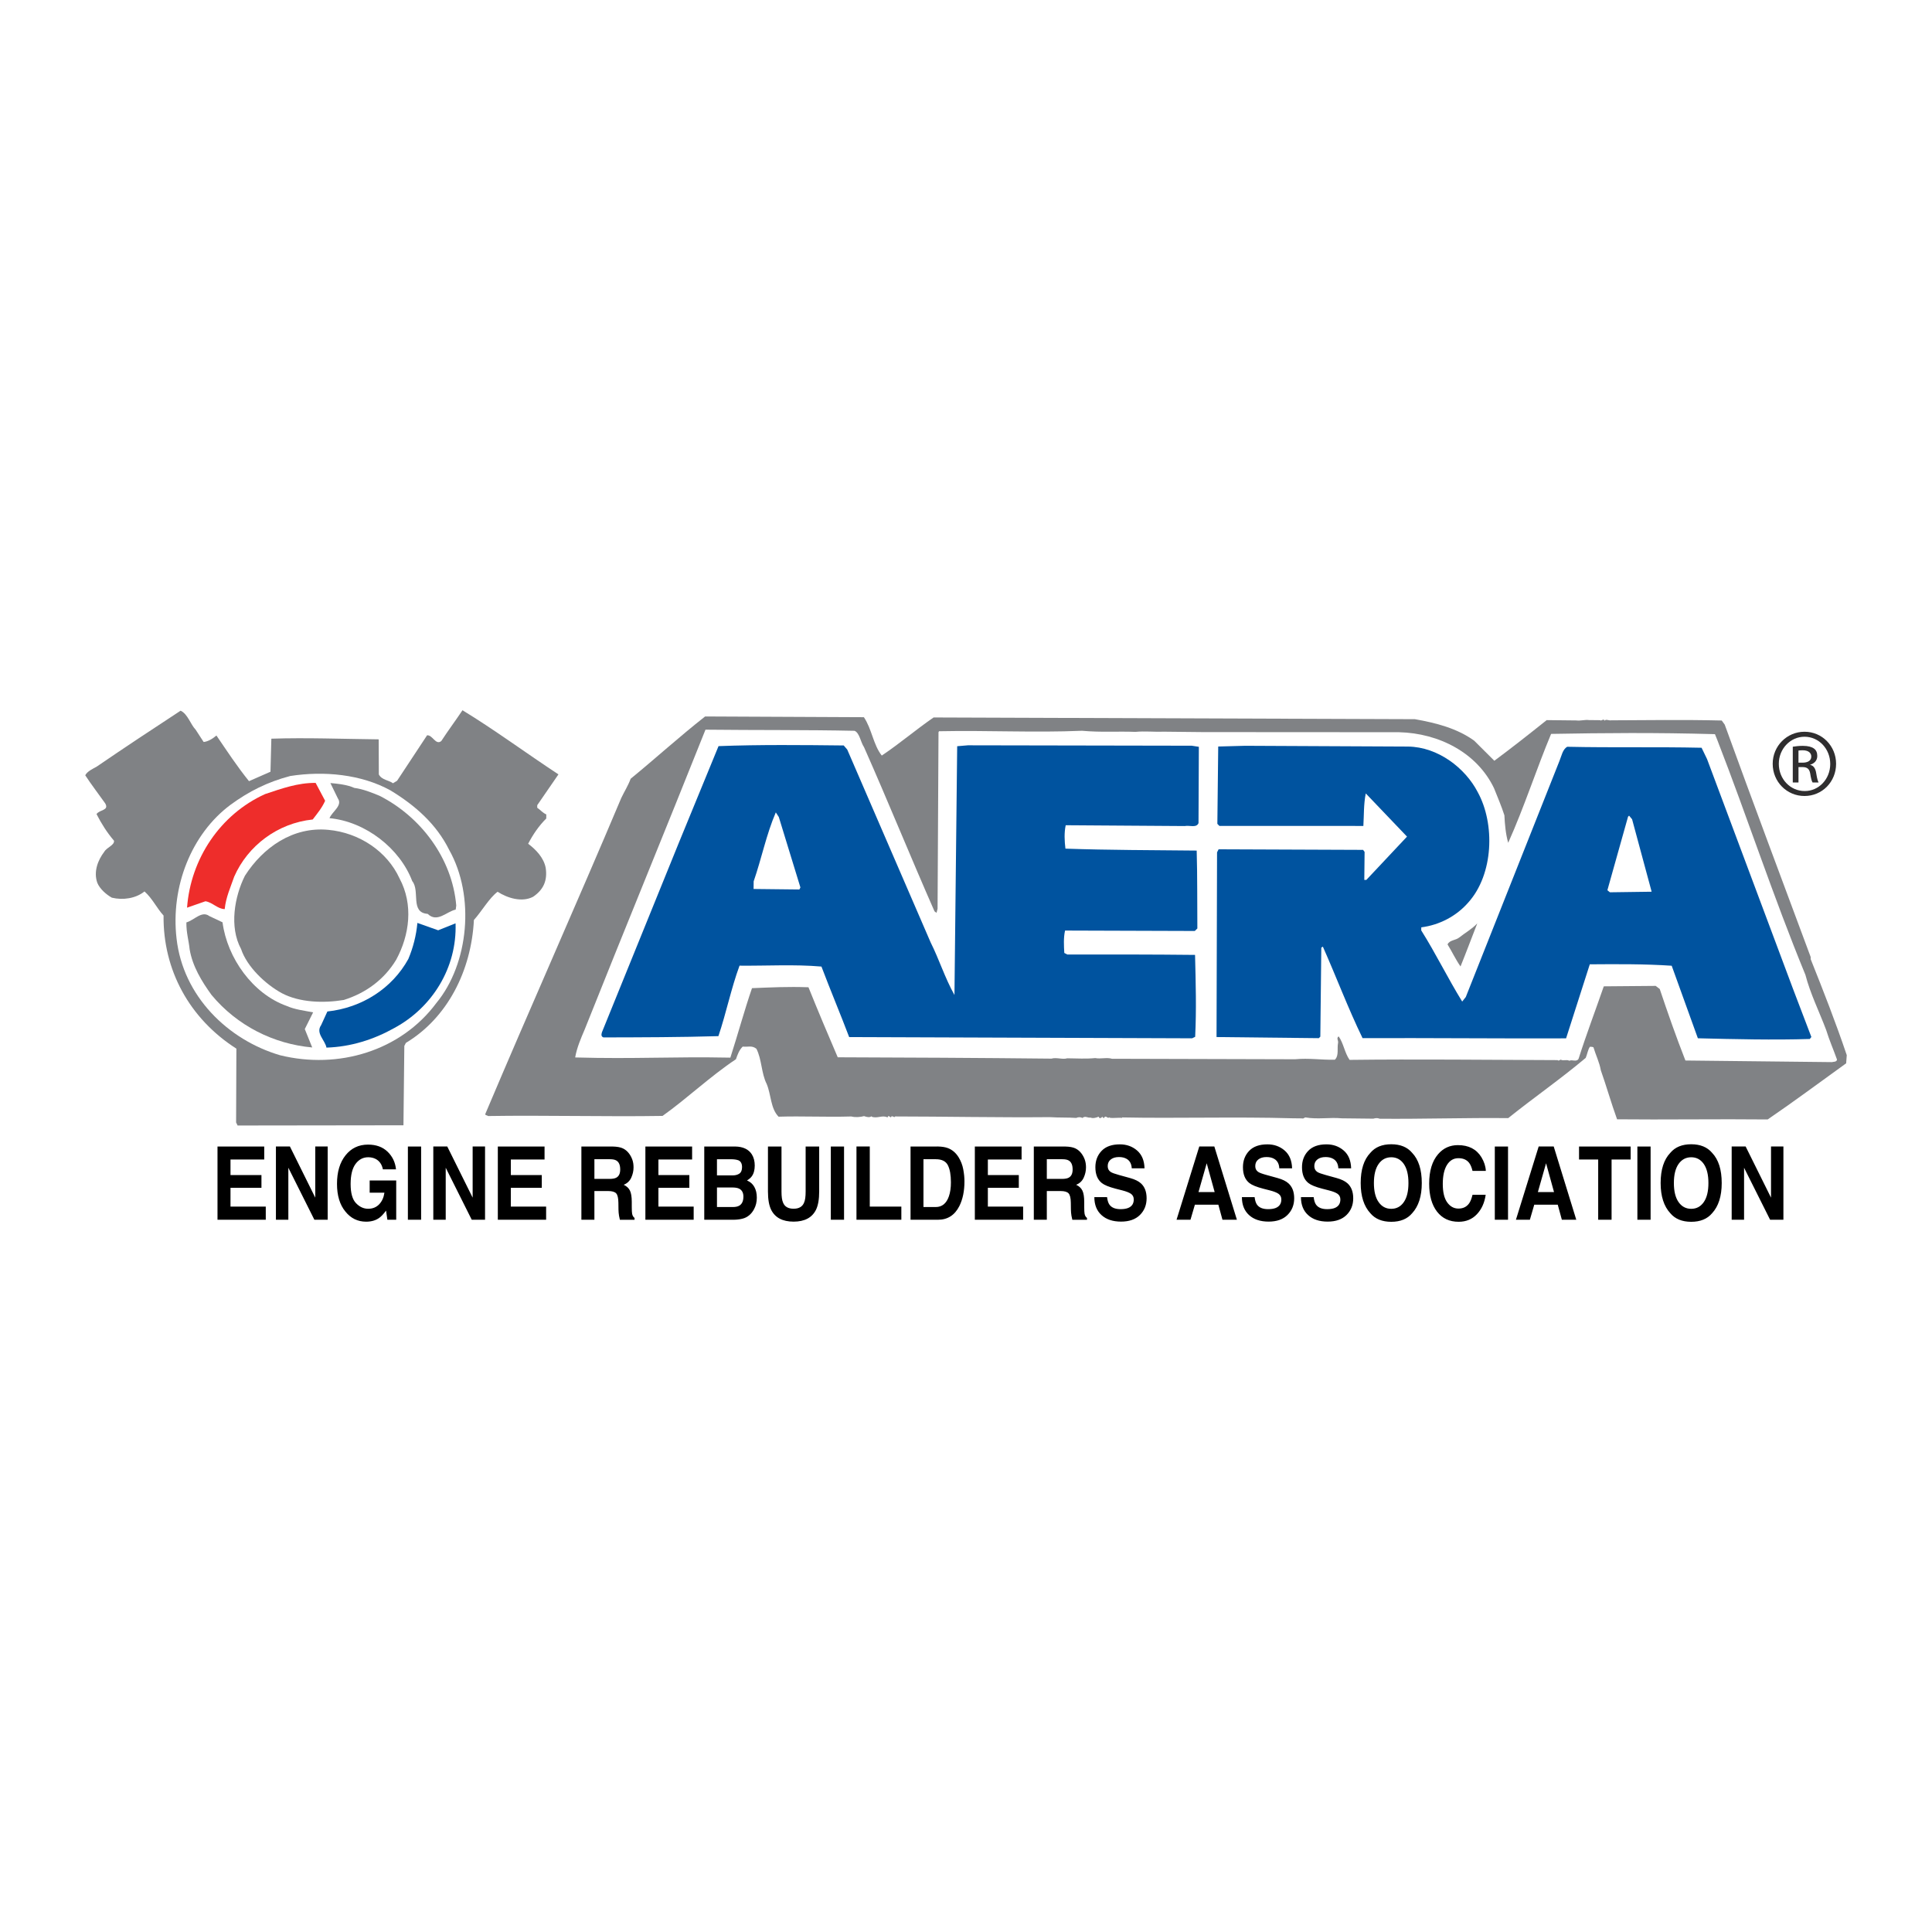
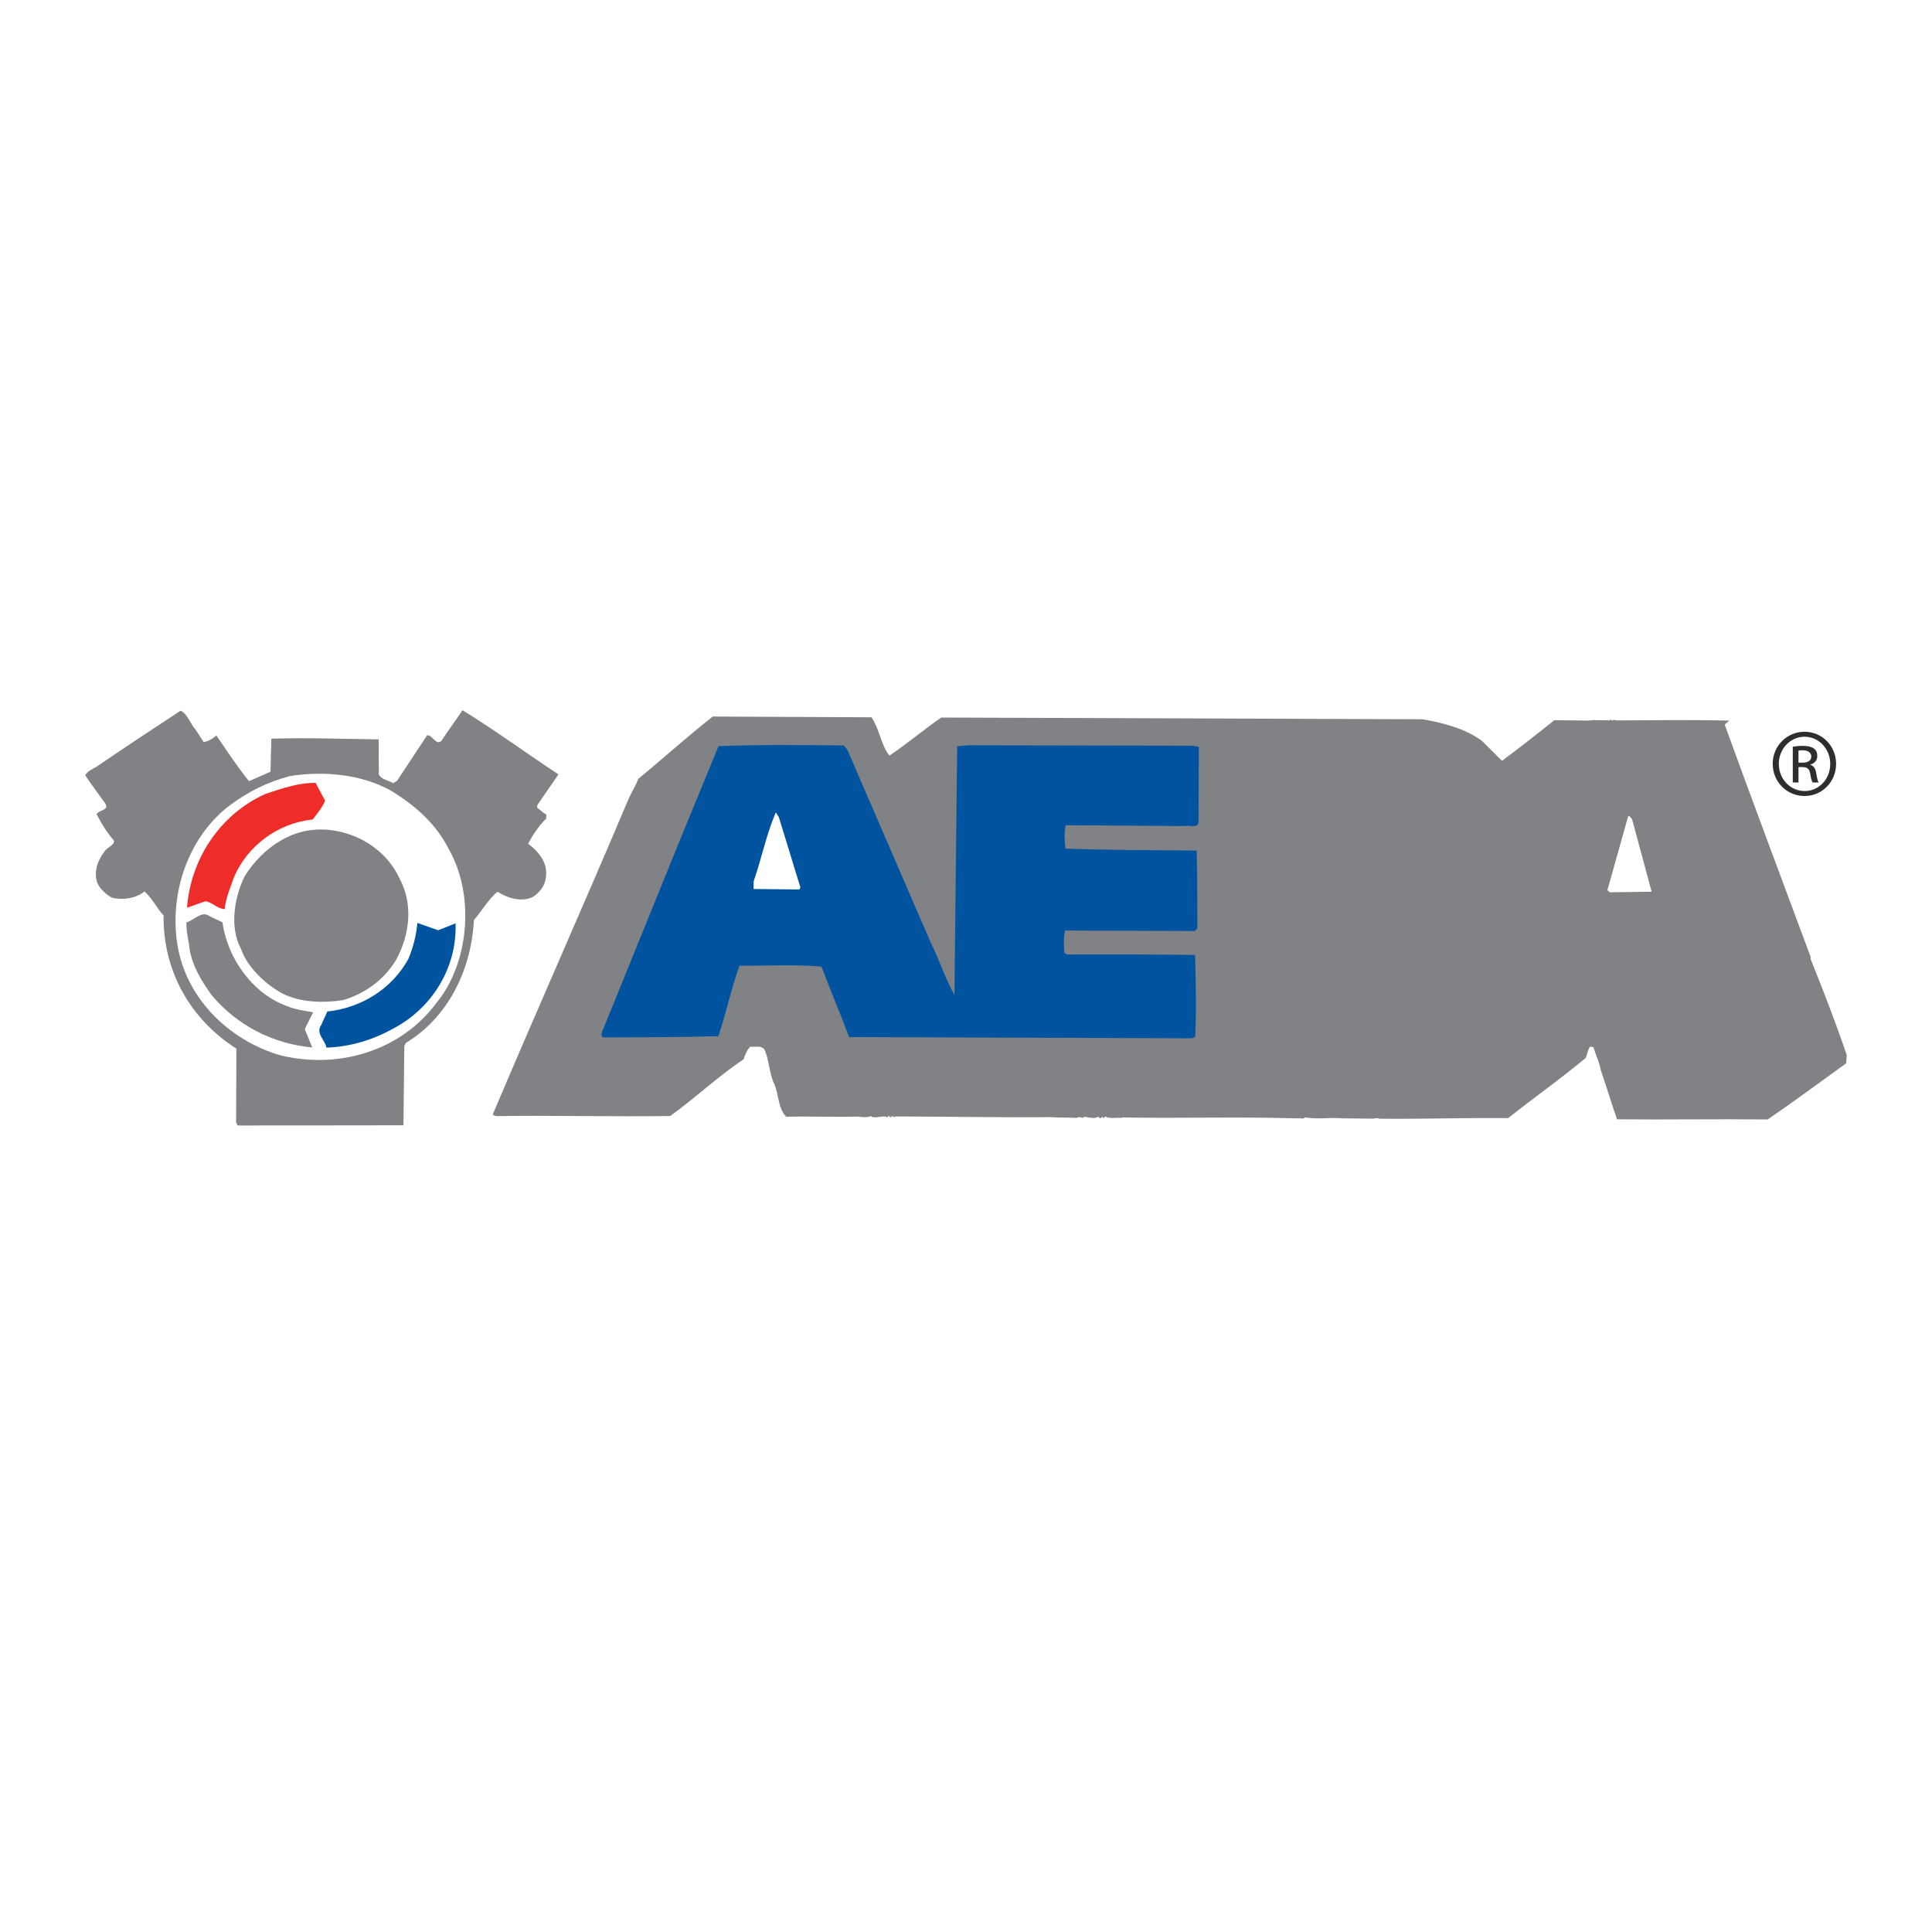
<svg xmlns="http://www.w3.org/2000/svg" version="1.0" id="Layer_1" x="0px" y="0px" width="192.756px" height="192.756px" viewBox="0 0 192.756 192.756" enable-background="new 0 0 192.756 192.756" xml:space="preserve">
  <g>
    <polygon fill-rule="evenodd" clip-rule="evenodd" fill="#FFFFFF" points="0,0 192.756,0 192.756,192.756 0,192.756 0,0  " />
-     <path fill-rule="evenodd" clip-rule="evenodd" fill="#808285" d="M172.075,72.294c2.809,7.749,5.718,15.497,8.579,23.195   l-0.003,0.203c1.284,3.212,2.519,6.372,3.601,9.583l-0.061,0.812c-2.711,1.949-5.117,3.75-7.828,5.601   c-4.771-0.053-10.51,0.036-15.027-0.015c-0.591-1.63-1.079-3.36-1.621-4.889c-0.144-0.814-0.49-1.479-0.736-2.295   c-0.1-0.051-0.252-0.053-0.354-0.053c-0.207,0.301-0.264,0.757-0.418,1.11c-2.562,2.154-5.172,3.953-7.732,6.009   c-4.163-0.047-8.733,0.104-12.845,0.061c-0.201-0.104-0.457-0.055-0.609-0.006c-1.219-0.015-1.979-0.022-3.147-0.035   c-1.216-0.115-2.388,0.126-3.655-0.092c-0.101,0.05-0.202,0.151-0.305,0.099c-0.304-0.003-0.558-0.007-0.964-0.011   c-5.734-0.164-11.625,0.024-17.006-0.085v0.051c-0.305-0.055-0.813,0.041-1.218-0.014v-0.052c-0.307,0.201-0.352-0.309-0.611,0.096   l-0.15-0.154c-0.051,0.102-0.205,0.201-0.304,0.098l-0.052-0.102c-0.203,0.1-0.56,0.197-0.812,0.093   c-0.306,0.047-0.505-0.209-0.812,0.041c-0.152-0.102-0.406-0.105-0.609-0.006c-0.812-0.059-1.727-0.019-2.64-0.079   c-5.027,0.047-10.711-0.067-15.432-0.069c-0.053,0.203-0.354-0.207-0.409,0.098l-0.251-0.154l-0.104,0.15   c-0.503-0.261-1.017,0.142-1.571-0.069v-0.051c-0.206,0.15-0.459,0.098-0.762-0.008c-0.357,0.097-0.865,0.144-1.269,0.036   c-2.54,0.075-4.874-0.053-7.261,0.022c-0.803-0.82-0.737-2.19-1.182-3.261c-0.546-1.072-0.481-2.443-1.027-3.515   c-0.453-0.36-0.81-0.161-1.369-0.218c-0.359,0.352-0.516,0.807-0.674,1.261c-2.556,1.697-4.865,3.907-7.322,5.655   c-5.686,0.092-11.878-0.079-17.412,0.012c-0.102-0.101-0.355-0.055-0.252-0.255c4.378-10.36,9.115-20.97,13.546-31.479   c0.312-0.656,0.674-1.21,0.936-1.918c2.509-2.053,4.816-4.161,7.428-6.213l15.84,0.073c0.797,1.175,0.934,2.751,1.785,3.827   c1.789-1.198,3.429-2.603,5.17-3.801l48.021,0.172c2.128,0.378,4.203,0.91,5.917,2.146l2.008,2.002   c1.689-1.251,3.533-2.703,5.223-4.055c1.015,0.012,2.081,0.022,2.943,0.032c0.458,0.057,0.863-0.091,1.27-0.036   c0.406,0.004,0.762,0.008,1.168,0.012v0.051c0.102-0.049,0.356-0.199,0.405,0.006c0.104-0.204,0.407,0.004,0.661-0.045   c3.4-0.012,7.21-0.073,11.015,0.02L172.075,72.294L172.075,72.294z" />
+     <path fill-rule="evenodd" clip-rule="evenodd" fill="#808285" d="M172.075,72.294c2.809,7.749,5.718,15.497,8.579,23.195   l-0.003,0.203c1.284,3.212,2.519,6.372,3.601,9.583l-0.061,0.812c-2.711,1.949-5.117,3.75-7.828,5.601   c-4.771-0.053-10.51,0.036-15.027-0.015c-0.591-1.63-1.079-3.36-1.621-4.889c-0.144-0.814-0.49-1.479-0.736-2.295   c-0.1-0.051-0.252-0.053-0.354-0.053c-0.207,0.301-0.264,0.757-0.418,1.11c-2.562,2.154-5.172,3.953-7.732,6.009   c-4.163-0.047-8.733,0.104-12.845,0.061c-0.201-0.104-0.457-0.055-0.609-0.006c-1.219-0.015-1.979-0.022-3.147-0.035   c-1.216-0.115-2.388,0.126-3.655-0.092c-0.101,0.05-0.202,0.151-0.305,0.099c-0.304-0.003-0.558-0.007-0.964-0.011   c-5.734-0.164-11.625,0.024-17.006-0.085v0.051c-0.305-0.055-0.813,0.041-1.218-0.014v-0.052c-0.307,0.201-0.352-0.309-0.611,0.096   l-0.15-0.154c-0.051,0.102-0.205,0.201-0.304,0.098l-0.052-0.102c-0.203,0.1-0.56,0.197-0.812,0.093   c-0.306,0.047-0.505-0.209-0.812,0.041c-0.152-0.102-0.406-0.105-0.609-0.006c-0.812-0.059-1.727-0.019-2.64-0.079   c-5.027,0.047-10.711-0.067-15.432-0.069c-0.053,0.203-0.354-0.207-0.409,0.098l-0.251-0.154l-0.104,0.15   c-0.503-0.261-1.017,0.142-1.571-0.069v-0.051c-0.357,0.097-0.865,0.144-1.269,0.036   c-2.54,0.075-4.874-0.053-7.261,0.022c-0.803-0.82-0.737-2.19-1.182-3.261c-0.546-1.072-0.481-2.443-1.027-3.515   c-0.453-0.36-0.81-0.161-1.369-0.218c-0.359,0.352-0.516,0.807-0.674,1.261c-2.556,1.697-4.865,3.907-7.322,5.655   c-5.686,0.092-11.878-0.079-17.412,0.012c-0.102-0.101-0.355-0.055-0.252-0.255c4.378-10.36,9.115-20.97,13.546-31.479   c0.312-0.656,0.674-1.21,0.936-1.918c2.509-2.053,4.816-4.161,7.428-6.213l15.84,0.073c0.797,1.175,0.934,2.751,1.785,3.827   c1.789-1.198,3.429-2.603,5.17-3.801l48.021,0.172c2.128,0.378,4.203,0.91,5.917,2.146l2.008,2.002   c1.689-1.251,3.533-2.703,5.223-4.055c1.015,0.012,2.081,0.022,2.943,0.032c0.458,0.057,0.863-0.091,1.27-0.036   c0.406,0.004,0.762,0.008,1.168,0.012v0.051c0.102-0.049,0.356-0.199,0.405,0.006c0.104-0.204,0.407,0.004,0.661-0.045   c3.4-0.012,7.21-0.073,11.015,0.02L172.075,72.294L172.075,72.294z" />
    <path fill-rule="evenodd" clip-rule="evenodd" fill="#808285" d="M55.717,77.259l-2.116,3.074l-0.002,0.254   c0.3,0.205,0.552,0.513,0.906,0.669L54.5,81.664c-0.718,0.702-1.337,1.61-1.805,2.518c0.756,0.566,1.56,1.387,1.75,2.406   c0.189,1.271-0.227,2.179-1.251,2.879c-1.123,0.597-2.589,0.124-3.547-0.496c-0.818,0.6-1.596,1.962-2.365,2.816   c-0.26,5.074-2.646,9.769-6.786,12.261l-0.156,0.304l-0.087,7.918l-16.548,0.022l-0.149-0.307l0.029-7.361   c-4.688-2.997-7.324-7.848-7.266-13.279c-0.702-0.77-1.098-1.688-1.902-2.406c-0.871,0.701-2.142,0.89-3.254,0.624   c-0.557-0.311-1.21-0.877-1.456-1.488c-0.394-1.122,0.075-2.282,0.692-3.088c0.26-0.455,1.024-0.65,0.977-1.107   c-0.701-0.82-1.249-1.689-1.746-2.658c0.308-0.455,1.273-0.343,0.875-1.057c-0.649-0.92-1.401-1.893-2-2.815   c0.207-0.404,0.768-0.651,1.125-0.851c2.916-1.998,5.575-3.744,8.388-5.592c0.707,0.313,0.999,1.381,1.503,1.895l0.797,1.227   c0.457-0.045,0.918-0.345,1.277-0.646c1.048,1.535,2.047,3.068,3.249,4.555l2.142-0.942l0.087-3.297   c3.555-0.114,7.056,0.026,10.711,0.067l0.012,3.502c0.299,0.563,1.01,0.568,1.412,0.879l0.41-0.25l2.993-4.536   c0.56-0.045,0.853,1.025,1.416,0.574c0.723-1.108,1.445-2.066,2.116-3.074C49.37,72.825,52.491,75.143,55.717,77.259L55.717,77.259   z" />
-     <path fill-rule="evenodd" clip-rule="evenodd" fill="#FFFFFF" d="M171.348,73.862c3.012,7.748,5.564,15.594,8.778,23.396   c0.487,1.883,1.381,3.67,2.071,5.505c0.294,0.969,0.741,1.988,1.084,2.957c-0.053,0.254-0.357,0.198-0.51,0.248l-14.617-0.161   c-0.94-2.396-1.776-4.792-2.562-7.135l-0.402-0.309l-5.18,0.044c-0.839,2.427-1.728,4.754-2.516,7.231   c-0.207,0.353-0.66,0.044-0.916,0.193c-0.303-0.154-0.608,0.044-0.861-0.11c-0.104,0.049-0.255,0.148-0.307,0.047   c-6.903-0.024-14.162-0.105-20.762-0.024c-0.499-0.717-0.591-1.632-1.092-2.348c-0.256,0.199-0.004,0.406-0.058,0.658   c-0.107,0.559,0.088,1.22-0.271,1.623l-0.051,0.05c-1.32,0.036-2.587-0.181-3.96-0.045l-18.274-0.049   c-0.508-0.158-1.118,0.039-1.675-0.068c-0.916,0.091-1.776,0.032-2.792,0.021c-0.459,0.147-1.065-0.114-1.573,0.034   c-7.006-0.077-15.026-0.115-21.321-0.134c-0.942-2.193-1.979-4.643-2.92-6.987c-2.079-0.073-3.655,0.011-5.634,0.09   c-0.735,2.126-1.423,4.655-2.159,6.932c-5.889-0.115-9.495,0.148-15.483-0.019c0.163-0.962,0.579-1.923,0.945-2.781   c3.967-9.958,8.087-19.964,12.055-29.921c5.026,0.057,10.155,0.01,14.874,0.113c0.506,0.209,0.597,1.123,0.946,1.635   c2.377,5.356,4.604,10.863,7.029,16.374l0.202,0.154l0.105-0.406l0.093-17.615l0.051-0.099c4.875-0.1,9.492,0.155,14.267-0.047   c1.978,0.175,3.502,0.039,5.328,0.11c0.966-0.092,1.929,0.02,2.743-0.02l3.959,0.042l19.595,0.012   c4.01,0.096,7.795,2.067,9.482,5.587c0.345,0.868,0.74,1.785,1.035,2.703c0.041,0.913,0.132,1.878,0.378,2.745   c1.612-3.587,2.822-7.38,4.282-10.867c5.33-0.094,10.307-0.142,16.346,0.026L171.348,73.862L171.348,73.862z" />
-     <path fill-rule="evenodd" clip-rule="evenodd" fill="#00539F" d="M170.311,75.728l8.581,22.939l1.827,4.792l-0.156,0.201   c-3.604,0.113-7.513,0.02-11.166-0.071l-2.611-7.237c-2.688-0.182-5.482-0.162-8.172-0.142l-2.366,7.387   c-6.751,0.026-13.655-0.049-20.305-0.021c-1.439-2.96-2.624-6.122-3.962-9.131l-0.154,0.1l-0.098,8.883l-0.154,0.15l-10.201-0.111   l0.051-18.429l0.155-0.303l14.416,0.057l0.15,0.205l-0.03,2.792l0.203,0.001l4.059-4.321l-4.116-4.309   c-0.215,1.062-0.177,2.232-0.239,3.245l-14.365-0.004l-0.202-0.207l0.086-7.714l2.69-0.073l16.244,0.078   c2.995,0.034,5.714,2.144,6.956,4.544c1.742,3.167,1.586,8.191-0.934,11.005c-1.182,1.358-2.867,2.253-4.696,2.487l-0.005,0.304   c1.448,2.301,2.638,4.75,4.086,7.101l0.359-0.453l9.346-23.554c0.21-0.505,0.317-1.163,0.778-1.413   c4.617,0.102,8.782-0.004,13.401,0.098L170.311,75.728L170.311,75.728z" />
    <path fill-rule="evenodd" clip-rule="evenodd" fill="#00539F" d="M119.576,82.124c-0.207,0.506-0.916,0.193-1.373,0.291   l-11.878-0.081c-0.16,0.762-0.119,1.574-0.026,2.335c4.312,0.15,8.731,0.148,13.095,0.194c0.075,2.541,0.045,5.333,0.067,7.77   l-0.256,0.251l-12.944-0.042c-0.161,0.711-0.118,1.523-0.075,2.234l0.302,0.156c4.163-0.006,8.478-0.008,12.742,0.039   c0.07,2.843,0.144,5.434,0.012,8.173l-0.307,0.148l-34.214-0.122c-0.89-2.345-1.878-4.69-2.765-7.035   c-2.688-0.234-5.482-0.062-8.173-0.09c-0.838,2.273-1.322,4.707-2.107,7.031c-3.81,0.112-7.616,0.12-11.474,0.128   c-0.254-0.104-0.201-0.306-0.149-0.509l7.671-18.902l3.964-9.651c4.114-0.158,8.479-0.109,12.489-0.066l0.352,0.41l8.317,19.231   c0.845,1.684,1.434,3.57,2.38,5.255l0.272-24.821l1.068-0.091L118.9,74.4l0.71,0.109L119.576,82.124L119.576,82.124z" />
    <path fill-rule="evenodd" clip-rule="evenodd" fill="#FFFFFF" d="M44.819,84.804c2.591,4.599,1.958,11.342-1.283,15.267   c-3.556,4.784-9.771,6.644-15.592,5.211c-5.212-1.531-9.682-5.895-10.329-11.639c-0.603-5.184,1.484-10.44,5.375-13.342   c1.843-1.351,3.731-2.294,5.971-2.879c3.356-0.522,7.058-0.176,9.986,1.43C41.416,80.352,43.53,82.201,44.819,84.804L44.819,84.804   z" />
    <path fill-rule="evenodd" clip-rule="evenodd" fill="#EE2D2B" d="M32.438,79.896c-0.313,0.707-0.776,1.261-1.239,1.864   c-3.508,0.367-6.478,2.62-7.832,5.702c-0.366,1.062-0.835,2.073-0.948,3.239c-0.71-0.008-1.213-0.672-1.921-0.782l-1.836,0.64   c0.36-4.87,3.302-9.306,7.791-11.336c1.631-0.542,3.261-1.133,5.038-1.113L32.438,79.896L32.438,79.896z" />
-     <path fill-rule="evenodd" clip-rule="evenodd" fill="#808285" d="M35.345,78.609c0.861,0.109,1.771,0.475,2.528,0.79   c4.089,2.075,7.243,6.221,7.647,10.946l-0.055,0.406c-0.916,0.193-1.842,1.35-2.796,0.426c-1.777-0.122-0.737-2.292-1.539-3.267   c-1.232-3.261-4.654-5.939-8.256-6.282c0.262-0.658,1.334-1.255,0.834-1.972l-0.746-1.531   C33.674,78.185,34.687,78.296,35.345,78.609L35.345,78.609z" />
    <polygon fill-rule="evenodd" clip-rule="evenodd" fill="#FFFFFF" points="164.785,88.967 160.621,89.024 160.369,88.818    162.431,81.479 162.534,81.379 162.834,81.738 164.785,88.967  " />
    <path fill-rule="evenodd" clip-rule="evenodd" fill="#FFFFFF" d="M79.857,88.541l-0.104,0.203l-4.568-0.051l0.008-0.761   c0.788-2.277,1.271-4.707,2.209-6.879l0.299,0.459L79.857,88.541L79.857,88.541z" />
    <path fill-rule="evenodd" clip-rule="evenodd" fill="#808285" d="M39.865,87.645c1.393,2.603,1.003,5.645-0.343,8.118   c-1.189,1.968-3.031,3.318-5.222,4.004c-2.035,0.334-4.418,0.257-6.185-0.678c-1.616-0.881-3.474-2.627-4.065-4.41   c-1.194-2.196-0.652-5.237,0.386-7.306c1.807-2.822,4.776-4.922,8.326-4.579C35.853,83.082,38.625,84.94,39.865,87.645   L39.865,87.645z" />
-     <path fill-rule="evenodd" clip-rule="evenodd" fill="#808285" d="M147.388,92.126c-0.574,1.466-1.098,2.882-1.671,4.297   c-0.502-0.715-0.847-1.48-1.295-2.197c0.207-0.455,0.815-0.396,1.173-0.696C146.16,93.079,146.875,92.681,147.388,92.126   L147.388,92.126z" />
    <path fill-rule="evenodd" clip-rule="evenodd" fill="#808285" d="M22.202,92.019c0.467,3.56,3.017,7.142,6.406,8.346   c0.808,0.363,1.822,0.477,2.632,0.638l-0.831,1.667l0.741,1.836c-3.854-0.348-7.488-2.165-10.045-5.239   c-0.999-1.381-1.896-2.863-2.183-4.542c-0.091-0.913-0.337-1.628-0.327-2.694c0.816-0.243,1.537-1.2,2.292-0.633L22.202,92.019   L22.202,92.019z" />
    <path fill-rule="evenodd" clip-rule="evenodd" fill="#00539F" d="M45.451,92.122c0.154,4.419-2.327,8.402-6.106,10.441   c-2.042,1.146-4.335,1.882-6.774,1.957c-0.144-0.764-1.1-1.434-0.533-2.239l0.625-1.365c3.456-0.367,6.471-2.314,8.078-5.24   c0.469-1.112,0.787-2.327,0.903-3.596l2.073,0.735L45.451,92.122L45.451,92.122z" />
-     <path fill-rule="evenodd" clip-rule="evenodd" d="M26.362,114.387v1.296h-3.365v1.551h3.088v1.27h-3.088v1.878h3.519v1.313H21.7   v-7.308H26.362L26.362,114.387z M27.529,121.694v-7.308h1.396l2.529,5.103v-5.103h1.239v7.308h-1.328l-2.597-5.189v5.189H27.529   L27.529,121.694z M39.51,116.667h-1.308c-0.1-0.497-0.346-0.847-0.737-1.046c-0.217-0.109-0.461-0.162-0.729-0.162   c-0.512,0-0.932,0.221-1.261,0.666c-0.329,0.445-0.493,1.112-0.493,2.006c0,0.897,0.177,1.535,0.534,1.906   c0.357,0.374,0.762,0.562,1.216,0.562c0.444,0,0.81-0.146,1.096-0.442c0.285-0.297,0.459-0.686,0.526-1.164h-1.472v-1.218h2.649   v3.92h-0.881l-0.134-0.911c-0.256,0.347-0.485,0.59-0.689,0.732c-0.351,0.248-0.784,0.372-1.295,0.372   c-0.843,0-1.531-0.335-2.069-1.008c-0.56-0.674-0.84-1.596-0.84-2.765c0-1.183,0.282-2.133,0.849-2.845   c0.567-0.715,1.316-1.072,2.248-1.072c0.808,0,1.456,0.235,1.947,0.706C39.156,115.375,39.438,115.965,39.51,116.667L39.51,116.667   z M40.695,114.387h1.32v7.308h-1.32V114.387L40.695,114.387z M43.231,121.694v-7.308h1.393l2.532,5.103v-5.103h1.237v7.308h-1.328   l-2.596-5.189v5.189H43.231L43.231,121.694z M54.33,114.387v1.296h-3.364v1.551h3.088v1.27h-3.088v1.878h3.521v1.313h-4.819v-7.308   H54.33L54.33,114.387z M61.494,115.786c0.256,0.151,0.384,0.448,0.384,0.892c0,0.409-0.132,0.684-0.396,0.821   c-0.15,0.081-0.374,0.12-0.674,0.12h-1.504v-1.963h1.543C61.135,115.656,61.35,115.698,61.494,115.786L61.494,115.786z    M58.005,114.387v7.308h1.298v-2.865h1.371c0.392,0,0.658,0.078,0.801,0.231c0.143,0.157,0.215,0.468,0.222,0.933l0.008,0.68   c0.004,0.216,0.022,0.425,0.057,0.63c0.016,0.1,0.044,0.229,0.085,0.392h1.462v-0.183c-0.126-0.089-0.207-0.229-0.242-0.419   c-0.022-0.117-0.035-0.345-0.035-0.678v-0.491c0-0.512-0.061-0.894-0.183-1.141c-0.122-0.25-0.329-0.442-0.623-0.579   c0.351-0.138,0.603-0.376,0.755-0.71c0.153-0.336,0.228-0.677,0.228-1.024c0-0.288-0.039-0.544-0.12-0.769   c-0.081-0.224-0.189-0.43-0.327-0.614c-0.169-0.225-0.372-0.396-0.612-0.512c-0.239-0.115-0.583-0.178-1.029-0.188H58.005   L58.005,114.387z M69.052,114.387v1.296h-3.362v1.551h3.086v1.27h-3.086v1.878h3.518v1.313H64.39v-7.308H69.052L69.052,114.387z    M73.689,115.77c0.23,0.109,0.345,0.335,0.345,0.674c0,0.309-0.087,0.522-0.262,0.644c-0.175,0.12-0.4,0.182-0.679,0.182h-1.562   v-1.612h1.397C73.236,115.656,73.49,115.694,73.689,115.77L73.689,115.77z M73.758,118.6c0.272,0.143,0.411,0.404,0.411,0.784   c0,0.451-0.142,0.754-0.425,0.912c-0.154,0.087-0.371,0.13-0.65,0.13h-1.562v-1.949h1.583   C73.391,118.48,73.605,118.521,73.758,118.6L73.758,118.6z M70.264,114.387v7.308h2.881c0.325,0,0.625-0.032,0.903-0.1   c0.278-0.064,0.518-0.188,0.723-0.367c0.181-0.154,0.331-0.348,0.453-0.574c0.189-0.344,0.284-0.731,0.284-1.164   c0-0.42-0.083-0.777-0.248-1.071c-0.164-0.295-0.41-0.511-0.735-0.644c0.213-0.126,0.374-0.265,0.483-0.417   c0.195-0.271,0.292-0.629,0.292-1.076c0-0.433-0.097-0.804-0.292-1.115c-0.325-0.505-0.877-0.765-1.657-0.779H70.264   L70.264,114.387z M76.619,118.879v-4.492h1.351v4.492c0,0.503,0.05,0.869,0.154,1.1c0.16,0.41,0.512,0.616,1.054,0.616   c0.536,0,0.885-0.206,1.047-0.616c0.104-0.23,0.154-0.597,0.154-1.1v-4.492h1.351v4.492c0,0.777-0.105,1.382-0.315,1.814   c-0.392,0.792-1.137,1.19-2.237,1.19c-1.103,0-1.85-0.398-2.244-1.19C76.725,120.261,76.619,119.656,76.619,118.879L76.619,118.879   z M82.891,114.387h1.32v7.308h-1.32V114.387L82.891,114.387z M85.45,121.694v-7.308h1.328v5.994h3.15v1.313H85.45L85.45,121.694z    M94.568,116.253c0.204,0.399,0.305,0.971,0.305,1.714c0,0.538-0.066,1.003-0.203,1.393c-0.248,0.711-0.684,1.066-1.311,1.066   h-1.225v-4.77h1.225C93.964,115.656,94.365,115.855,94.568,116.253L94.568,116.253z M90.845,114.387v7.308h2.739   c0.96,0,1.669-0.455,2.13-1.362c0.339-0.676,0.51-1.498,0.51-2.469c0-0.384-0.041-0.788-0.122-1.211   c-0.08-0.422-0.232-0.815-0.453-1.179c-0.276-0.449-0.635-0.76-1.082-0.929c-0.263-0.098-0.589-0.15-0.983-0.158H90.845   L90.845,114.387z M101.924,114.387v1.296h-3.365v1.551h3.088v1.27h-3.088v1.878h3.519v1.313h-4.818v-7.308H101.924L101.924,114.387   z M106.632,115.786c0.256,0.151,0.384,0.448,0.384,0.892c0,0.409-0.132,0.684-0.396,0.821c-0.149,0.081-0.375,0.12-0.674,0.12   h-1.505v-1.963h1.544C106.272,115.656,106.487,115.698,106.632,115.786L106.632,115.786z M103.144,114.387v7.308h1.297v-2.865   h1.371c0.392,0,0.658,0.078,0.8,0.231c0.143,0.157,0.218,0.468,0.224,0.933l0.009,0.68c0.004,0.216,0.021,0.425,0.056,0.63   c0.018,0.1,0.045,0.229,0.086,0.392h1.462v-0.183c-0.126-0.089-0.207-0.229-0.241-0.419c-0.022-0.117-0.035-0.345-0.035-0.678   v-0.491c0-0.512-0.061-0.894-0.183-1.141c-0.121-0.25-0.329-0.442-0.623-0.579c0.351-0.138,0.603-0.376,0.755-0.71   c0.152-0.336,0.228-0.677,0.228-1.024c0-0.288-0.041-0.544-0.12-0.769c-0.081-0.224-0.19-0.43-0.328-0.614   c-0.167-0.225-0.37-0.396-0.609-0.512c-0.24-0.115-0.583-0.178-1.029-0.188H103.144L103.144,114.387z M109.183,119.438h1.269   c0.041,0.333,0.118,0.583,0.237,0.749c0.216,0.301,0.585,0.451,1.107,0.451c0.314,0,0.568-0.04,0.763-0.12   c0.372-0.151,0.557-0.435,0.557-0.847c0-0.241-0.092-0.428-0.273-0.561c-0.186-0.129-0.474-0.243-0.867-0.343l-0.675-0.173   c-0.66-0.173-1.118-0.359-1.37-0.56c-0.429-0.338-0.645-0.863-0.645-1.582c0-0.653,0.208-1.198,0.622-1.631   s1.023-0.649,1.825-0.649c0.668,0,1.241,0.205,1.714,0.613c0.474,0.408,0.721,1,0.743,1.776h-1.275   c-0.024-0.438-0.19-0.751-0.501-0.936c-0.208-0.125-0.466-0.186-0.771-0.186c-0.342,0-0.615,0.079-0.818,0.24   c-0.205,0.158-0.308,0.38-0.308,0.664c0,0.26,0.101,0.454,0.301,0.585c0.13,0.085,0.406,0.187,0.829,0.302l1.097,0.303   c0.479,0.132,0.843,0.309,1.086,0.53c0.38,0.343,0.568,0.841,0.568,1.492c0,0.666-0.222,1.221-0.666,1.663   c-0.444,0.44-1.072,0.662-1.882,0.662c-0.829,0-1.48-0.218-1.954-0.652C109.42,120.797,109.183,120.198,109.183,119.438   L109.183,119.438z M121.187,118.934h-1.614l0.82-2.875L121.187,118.934L121.187,118.934z M118.774,121.694l0.44-1.502h2.341   l0.41,1.502h1.44l-2.25-7.308h-1.503l-2.268,7.308H118.774L118.774,121.694z M123.905,119.438h1.268   c0.04,0.333,0.119,0.583,0.237,0.749c0.215,0.301,0.585,0.451,1.108,0.451c0.312,0,0.566-0.04,0.764-0.12   c0.369-0.151,0.557-0.435,0.557-0.847c0-0.241-0.094-0.428-0.276-0.561c-0.185-0.129-0.473-0.243-0.867-0.343l-0.672-0.173   c-0.662-0.173-1.119-0.359-1.373-0.56c-0.428-0.338-0.642-0.863-0.642-1.582c0-0.653,0.207-1.198,0.619-1.631   c0.414-0.433,1.023-0.649,1.826-0.649c0.67,0,1.24,0.205,1.713,0.613c0.474,0.408,0.722,1,0.745,1.776h-1.276   c-0.022-0.438-0.188-0.751-0.5-0.936c-0.207-0.125-0.465-0.186-0.773-0.186c-0.342,0-0.615,0.079-0.818,0.24   c-0.205,0.158-0.307,0.38-0.307,0.664c0,0.26,0.1,0.454,0.303,0.585c0.128,0.085,0.403,0.187,0.828,0.302l1.095,0.303   c0.479,0.132,0.843,0.309,1.086,0.53c0.38,0.343,0.571,0.841,0.571,1.492c0,0.666-0.224,1.221-0.669,1.663   c-0.442,0.44-1.069,0.662-1.882,0.662c-0.828,0-1.478-0.218-1.953-0.652S123.905,120.198,123.905,119.438L123.905,119.438z    M129.796,119.438h1.269c0.039,0.333,0.118,0.583,0.236,0.749c0.217,0.301,0.585,0.451,1.108,0.451c0.314,0,0.569-0.04,0.764-0.12   c0.371-0.151,0.556-0.435,0.556-0.847c0-0.241-0.091-0.428-0.275-0.561c-0.183-0.129-0.474-0.243-0.867-0.343l-0.672-0.173   c-0.662-0.173-1.119-0.359-1.371-0.56c-0.43-0.338-0.644-0.863-0.644-1.582c0-0.653,0.207-1.198,0.621-1.631   c0.415-0.433,1.021-0.649,1.823-0.649c0.671,0,1.243,0.205,1.716,0.613c0.474,0.408,0.721,1,0.743,1.776h-1.276   c-0.022-0.438-0.189-0.751-0.5-0.936c-0.207-0.125-0.465-0.186-0.771-0.186c-0.344,0-0.615,0.079-0.82,0.24   c-0.203,0.158-0.307,0.38-0.307,0.664c0,0.26,0.102,0.454,0.303,0.585c0.13,0.085,0.406,0.187,0.828,0.302l1.095,0.303   c0.48,0.132,0.842,0.309,1.088,0.53c0.378,0.343,0.568,0.841,0.568,1.492c0,0.666-0.221,1.221-0.665,1.663   c-0.445,0.44-1.073,0.662-1.883,0.662c-0.829,0-1.48-0.218-1.953-0.652C130.033,120.797,129.796,120.198,129.796,119.438   L129.796,119.438z M137.546,119.934c-0.314-0.444-0.471-1.08-0.471-1.901c0-0.825,0.156-1.458,0.471-1.905   c0.312-0.444,0.733-0.668,1.26-0.668c0.525,0,0.944,0.224,1.253,0.67c0.308,0.449,0.462,1.082,0.462,1.903   s-0.154,1.457-0.462,1.901c-0.309,0.447-0.728,0.67-1.253,0.67C138.279,120.604,137.858,120.381,137.546,119.934L137.546,119.934z    M140.889,115.017c-0.479-0.569-1.174-0.854-2.083-0.854c-0.908,0-1.603,0.284-2.084,0.854c-0.644,0.672-0.966,1.675-0.966,3.016   c0,1.312,0.322,2.316,0.966,3.013c0.481,0.568,1.176,0.853,2.084,0.853c0.909,0,1.604-0.284,2.083-0.853   c0.642-0.696,0.963-1.701,0.963-3.013C141.852,116.691,141.53,115.688,140.889,115.017L140.889,115.017z M142.588,118.101   c0-1.275,0.297-2.26,0.894-2.95c0.516-0.602,1.176-0.901,1.974-0.901c1.07,0,1.852,0.401,2.348,1.21   c0.272,0.453,0.418,0.905,0.438,1.362h-1.328c-0.085-0.352-0.196-0.615-0.331-0.794c-0.241-0.316-0.602-0.475-1.074-0.475   c-0.483,0-0.864,0.223-1.144,0.672c-0.278,0.446-0.418,1.08-0.418,1.9s0.148,1.434,0.443,1.842   c0.294,0.408,0.667,0.613,1.123,0.613c0.464,0,0.819-0.177,1.065-0.526c0.134-0.188,0.245-0.471,0.335-0.849h1.315   c-0.115,0.798-0.408,1.445-0.881,1.943c-0.473,0.5-1.08,0.749-1.819,0.749c-0.914,0-1.633-0.337-2.156-1.011   C142.851,120.208,142.588,119.28,142.588,118.101L142.588,118.101z M149.137,114.387h1.319v7.308h-1.319V114.387L149.137,114.387z    M155.045,118.934h-1.612l0.818-2.875L155.045,118.934L155.045,118.934z M152.635,121.694l0.438-1.502h2.344l0.41,1.502h1.439   l-2.251-7.308h-1.501l-2.269,7.308H152.635L152.635,121.694z M157.541,114.387h5.149v1.296h-1.903v6.012h-1.336v-6.012h-1.91   V114.387L157.541,114.387z M163.362,114.387h1.319v7.308h-1.319V114.387L163.362,114.387z M167.472,119.934   c-0.312-0.444-0.469-1.08-0.469-1.901c0-0.825,0.156-1.458,0.469-1.905c0.314-0.444,0.735-0.668,1.261-0.668   c0.526,0,0.942,0.224,1.253,0.67c0.309,0.449,0.463,1.082,0.463,1.903s-0.154,1.457-0.463,1.901   c-0.311,0.447-0.727,0.67-1.253,0.67C168.207,120.604,167.786,120.381,167.472,119.934L167.472,119.934z M170.816,115.017   c-0.481-0.569-1.176-0.854-2.084-0.854c-0.909,0-1.604,0.284-2.083,0.854c-0.644,0.672-0.967,1.675-0.967,3.016   c0,1.312,0.323,2.316,0.967,3.013c0.479,0.568,1.174,0.853,2.083,0.853c0.908,0,1.603-0.284,2.084-0.853   c0.64-0.696,0.96-1.701,0.96-3.013C171.776,116.691,171.456,115.688,170.816,115.017L170.816,115.017z M172.77,121.694v-7.308   h1.393l2.532,5.103v-5.103h1.236v7.308h-1.327l-2.598-5.189v5.189H172.77L172.77,121.694z" />
    <path fill-rule="evenodd" clip-rule="evenodd" fill="#2F2E2F" d="M180.045,73.007c1.748,0,3.142,1.421,3.142,3.198   c0,1.805-1.394,3.212-3.156,3.212c-1.748,0-3.169-1.407-3.169-3.212c0-1.777,1.421-3.198,3.169-3.198H180.045L180.045,73.007z    M180.03,73.505c-1.407,0-2.558,1.208-2.558,2.701c0,1.521,1.15,2.715,2.572,2.715c1.421,0.014,2.559-1.194,2.559-2.701   c0-1.507-1.138-2.715-2.559-2.715H180.03L180.03,73.505z M179.434,78.067h-0.568V74.5c0.298-0.043,0.582-0.086,1.009-0.086   c0.541,0,0.896,0.114,1.108,0.271c0.214,0.156,0.327,0.398,0.327,0.739c0,0.469-0.312,0.753-0.696,0.867v0.028   c0.313,0.057,0.526,0.341,0.597,0.867c0.086,0.554,0.171,0.767,0.228,0.881h-0.597c-0.085-0.114-0.171-0.441-0.241-0.91   c-0.086-0.455-0.313-0.625-0.768-0.625h-0.398V78.067L179.434,78.067z M179.434,76.091h0.412c0.469,0,0.867-0.17,0.867-0.611   c0-0.312-0.228-0.625-0.867-0.625c-0.185,0-0.312,0.015-0.412,0.028V76.091L179.434,76.091z" />
  </g>
</svg>